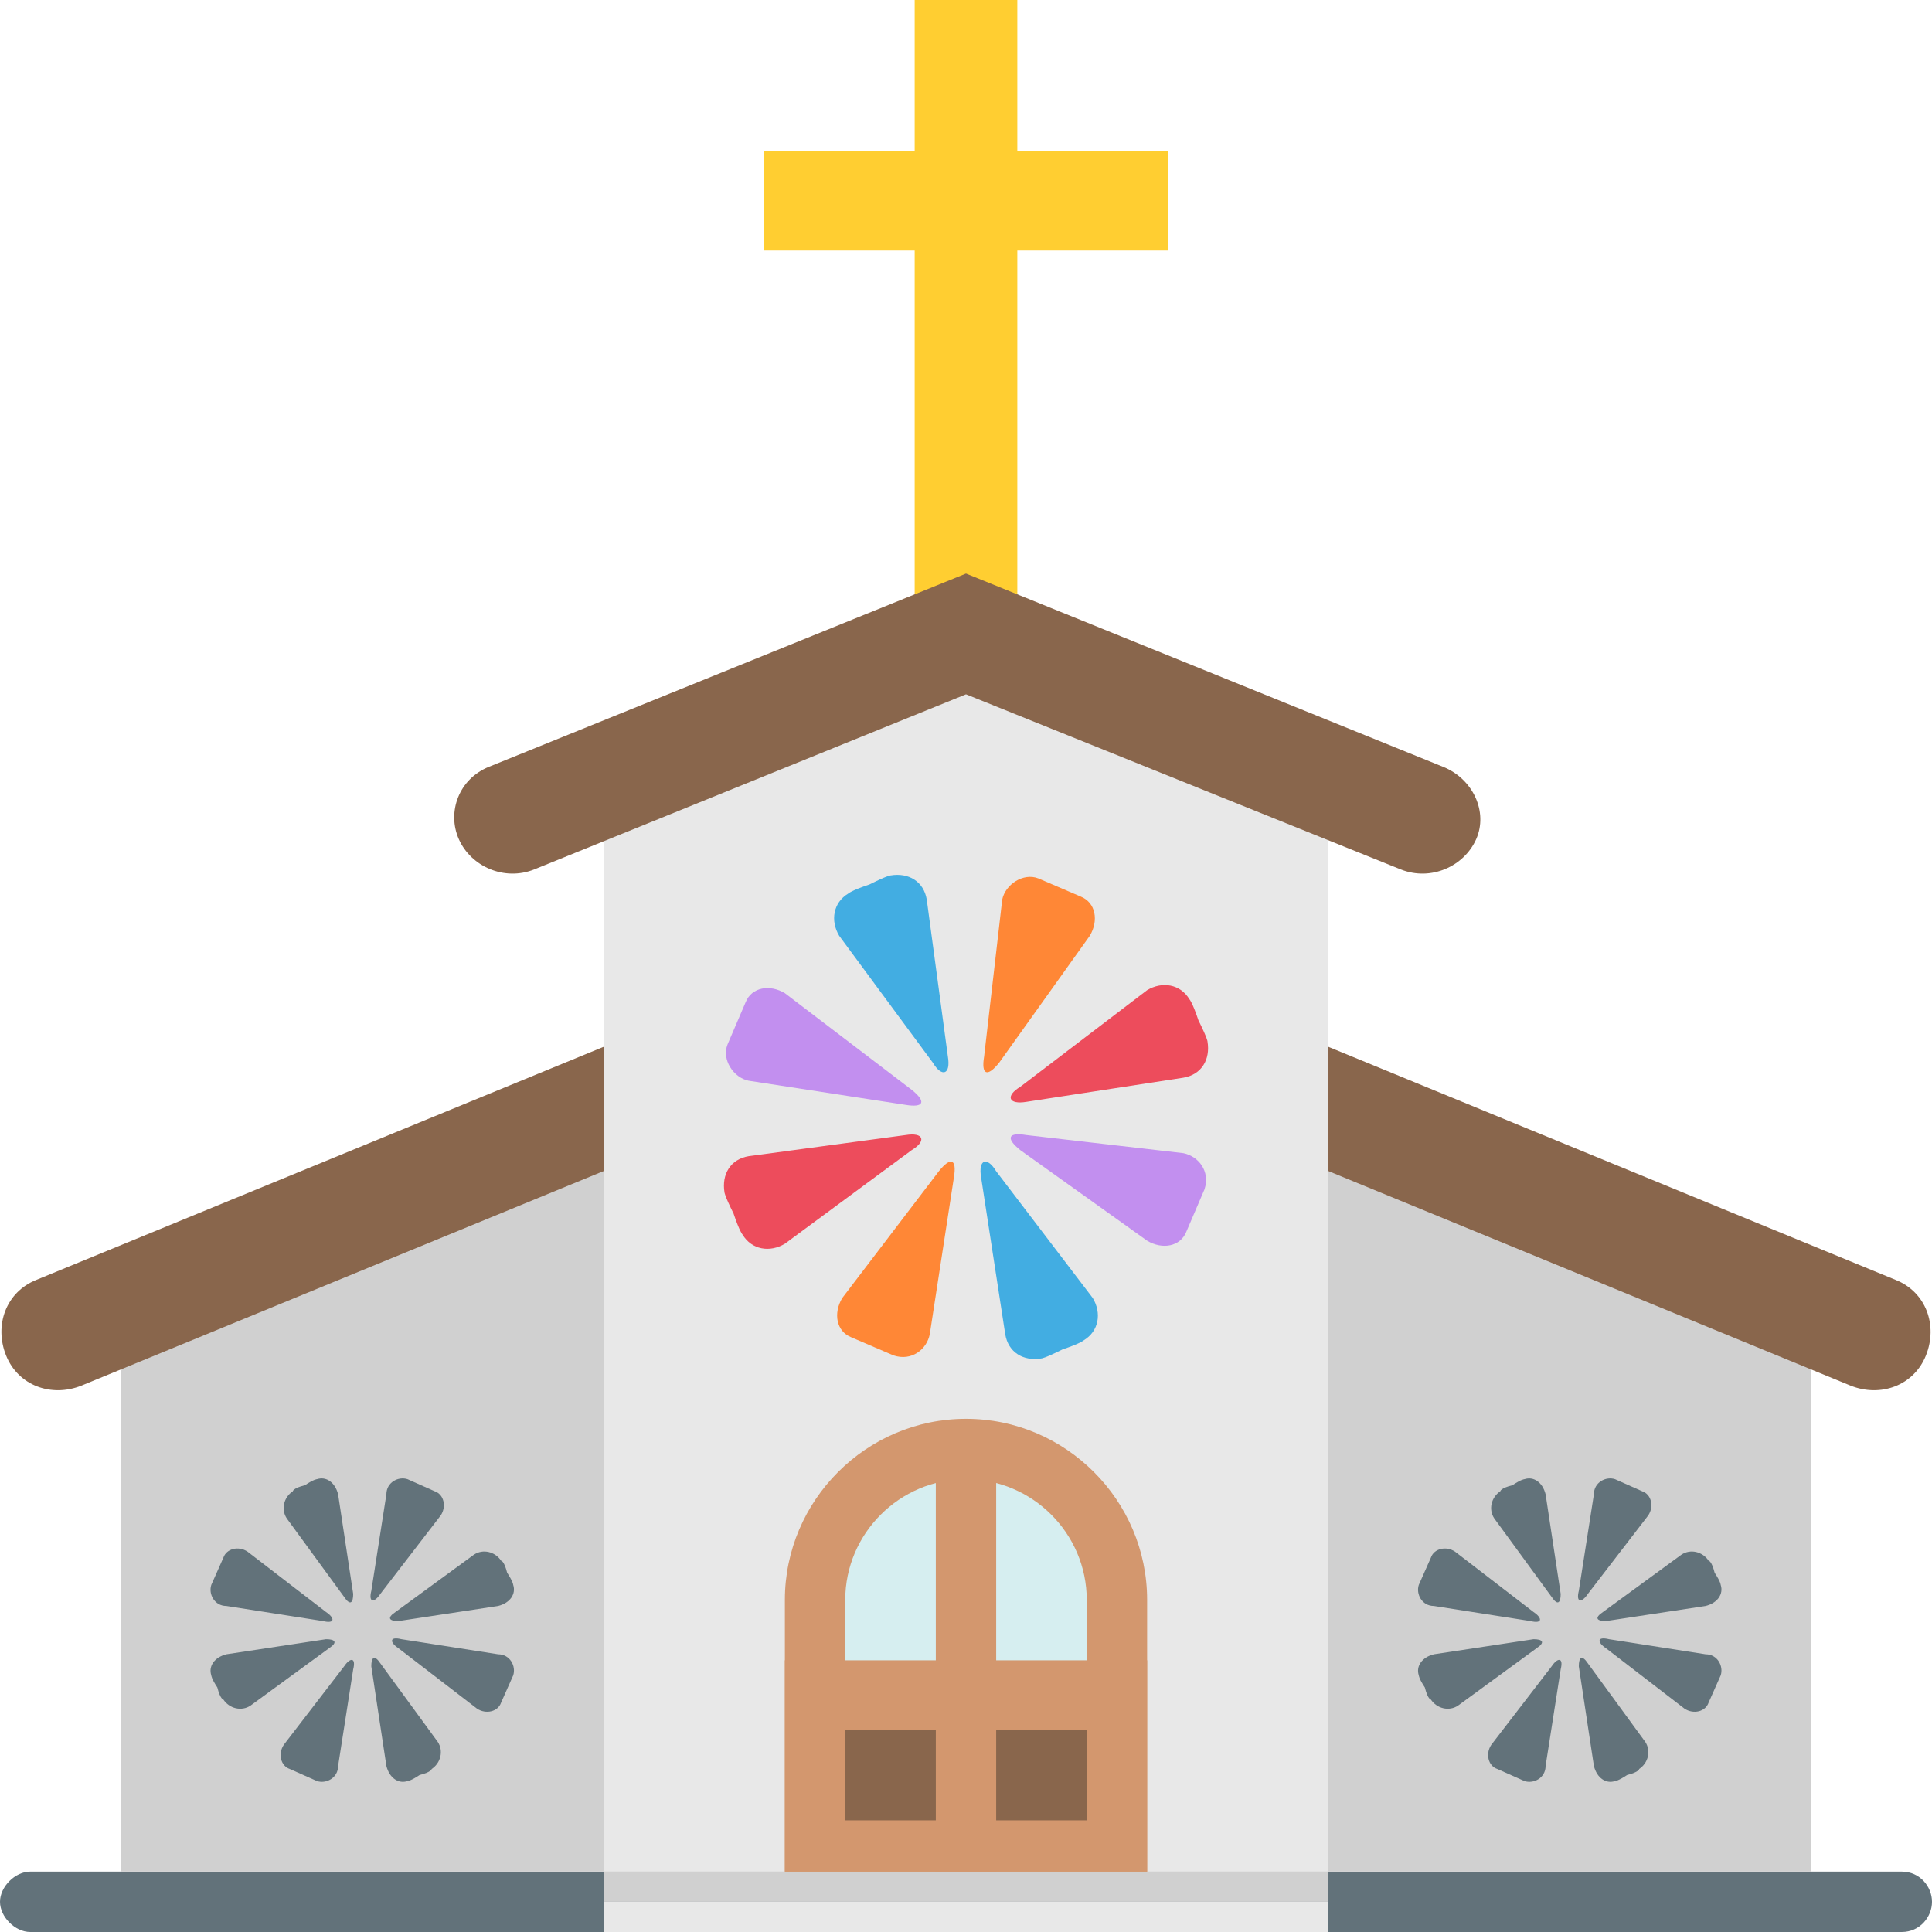
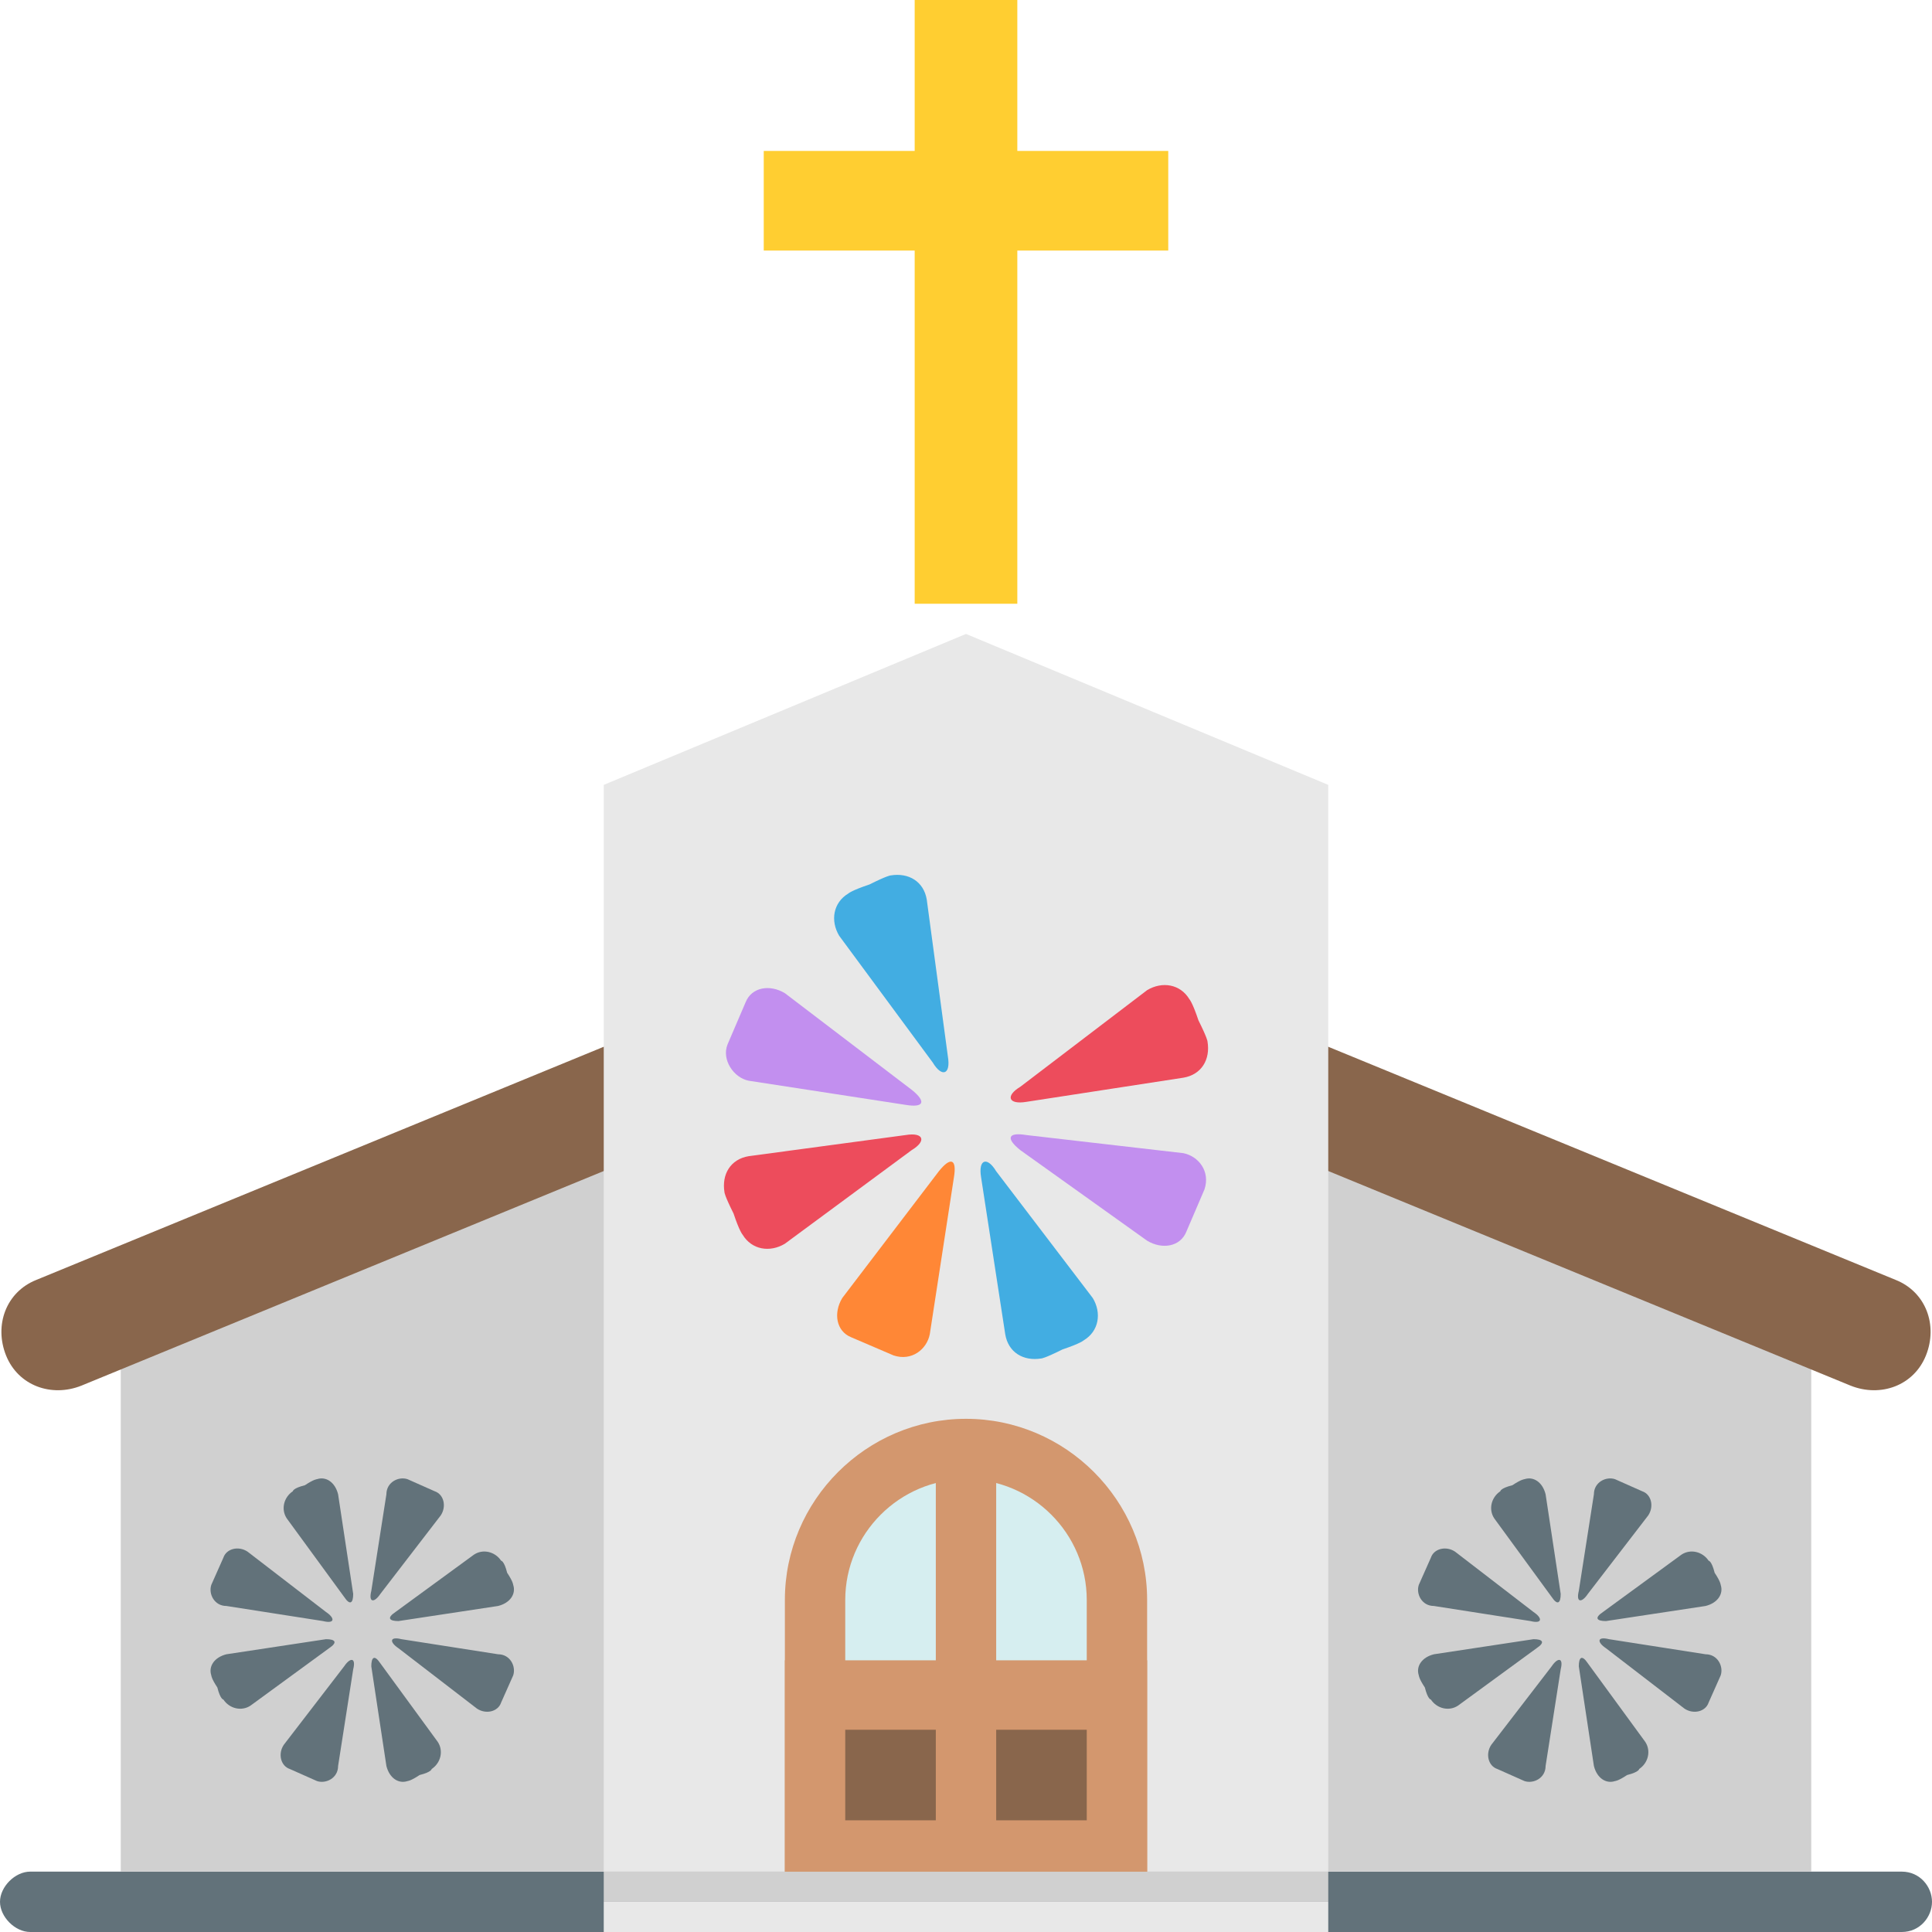
<svg xmlns="http://www.w3.org/2000/svg" width="800px" height="800px" viewBox="0 0 64 64" aria-hidden="true" role="img" class="iconify iconify--emojione" preserveAspectRatio="xMidYMid meet">
  <path d="M63 62H1c-.5 0-1 .5-1 1s.5 1 1 1h62c.6 0 1-.5 1-1s-.4-1-1-1" fill="#62727a">

</path>
  <path fill="#d0d0d0" d="M60 62H4V44l28-12l28 12z">

</path>
  <g fill="#89664c">
    <path d="M21.4 34.1L1.2 42.4c-1 .4-1.4 1.5-1 2.5c.4 1 1.5 1.4 2.5 1l20.2-8.3c1-.4 1.4-1.5 1-2.5c-.4-.9-1.6-1.4-2.5-1">

</path>
    <path d="M42.6 34.1l20.2 8.3c1 .4 1.4 1.5 1 2.5c-.4 1-1.5 1.4-2.5 1l-20.2-8.3c-1-.4-1.4-1.5-1-2.5c.4-.9 1.6-1.4 2.5-1">

</path>
  </g>
  <path fill="#e8e8e8" d="M44 62H20V26l12-5l12 5z">

</path>
  <path fill="#ffce31" d="M38.7 5h-5V0h-3.4v5h-5v3.3h5V20h3.4V8.3h5z">

</path>
  <path fill="#e8e8e8" d="M20 63h24v1H20z">

</path>
  <path fill="#d0d0d0" d="M20 62h24v1H20z">

</path>
-   <path d="M47.8 25.4L32 19l-15.8 6.4c-1 .4-1.4 1.5-1 2.4c.4.9 1.5 1.4 2.5 1L32 23l14.4 5.8c1 .4 2.1-.1 2.5-1c.4-.9-.1-2-1.1-2.4" fill="#89664c">
- 
- </path>
  <path d="M30.7 29.8c-.1-.6-.6-.9-1.2-.8c0 0-.1 0-.7.3c-.6.2-.7.3-.7.3c-.5.3-.6.9-.3 1.4l3.1 4.2c.3.5.6.4.5-.2l-.7-5.2" fill="#42ade2">

</path>
  <path d="M26 32.9c-.5-.3-1.1-.2-1.3.3l-.6 1.4c-.2.5.2 1.1.7 1.2l5.2.8c.6.1.7-.1.2-.5L26 32.9" fill="#c28fef">

</path>
  <path d="M24.8 38.3c-.6.1-.9.6-.8 1.2c0 0 0 .1.3.7c.2.6.3.7.3.7c.3.5.9.6 1.4.3l4.2-3.1c.5-.3.4-.6-.2-.5l-5.2.7" fill="#ed4c5c">

</path>
  <path d="M27.9 43c-.3.5-.2 1.1.3 1.3l1.4.6c.6.2 1.1-.2 1.2-.7l.8-5.2c.1-.6-.1-.7-.5-.2L27.9 43" fill="#ff8736">

</path>
  <path d="M33.3 44.2c.1.6.6.9 1.2.8c0 0 .1 0 .7-.3c.6-.2.7-.3.7-.3c.5-.3.6-.9.3-1.4L33 38.8c-.3-.5-.6-.4-.5.2l.8 5.2" fill="#42ade2">

</path>
  <path d="M38 41.1c.5.3 1.1.2 1.3-.3l.6-1.4c.2-.6-.2-1.1-.7-1.2l-5.2-.6c-.6-.1-.7.1-.2.5l4.2 3" fill="#c28fef">

</path>
  <path d="M39.2 35.7c.6-.1.9-.6.8-1.2c0 0 0-.1-.3-.7c-.2-.6-.3-.7-.3-.7c-.3-.5-.9-.6-1.4-.3L33.8 36c-.5.3-.4.6.2.5l5.2-.8" fill="#ed4c5c">
- 
- </path>
-   <path d="M36.1 31c.3-.5.2-1.1-.3-1.3l-1.4-.6c-.5-.2-1.1.2-1.2.7l-.6 5.2c-.1.6.1.7.5.2l3-4.2" fill="#ff8736">

</path>
  <path d="M32 47c-3.3 0-6 2.7-6 6v9h12v-9c0-3.3-2.7-6-6-6" fill="#d3976e">

</path>
  <path d="M28 56h8v-3c0-2.2-1.8-4-4-4s-4 1.8-4 4v3" fill="#d6eef0">

</path>
  <g fill="#62727a">
    <path d="M11.2 49.5c-.1-.4-.4-.6-.7-.5c0 0-.1 0-.4.2c-.4.1-.4.2-.4.2c-.3.2-.4.6-.2.9l1.9 2.6c.2.3.3.2.3-.1l-.5-3.3">

</path>
    <path d="M8.2 51.4c-.3-.2-.7-.1-.8.2l-.4.9c-.1.3.1.7.5.7l3.2.5c.4.1.4-.1.1-.3l-2.6-2">

</path>
    <path d="M7.5 54.8c-.4.1-.6.4-.5.7c0 0 0 .1.2.4c.1.4.2.4.2.4c.2.3.6.4.9.2l2.6-1.9c.3-.2.2-.3-.1-.3l-3.3.5">

</path>
    <path d="M9.4 57.8c-.2.3-.1.7.2.8l.9.4c.3.1.7-.1.7-.5l.5-3.2c.1-.4-.1-.4-.3-.1l-2 2.6">

</path>
    <path d="M12.8 58.5c.1.4.4.6.7.5c0 0 .1 0 .4-.2c.4-.1.4-.2.4-.2c.3-.2.4-.6.2-.9l-1.9-2.6c-.2-.3-.3-.2-.3.1l.5 3.3">

</path>
    <path d="M15.8 56.6c.3.2.7.1.8-.2l.4-.9c.1-.3-.1-.7-.5-.7l-3.2-.5c-.4-.1-.4.1-.1.3l2.6 2">

</path>
    <path d="M16.5 53.2c.4-.1.6-.4.5-.7c0 0 0-.1-.2-.4c-.1-.4-.2-.4-.2-.4c-.2-.3-.6-.4-.9-.2l-2.6 1.9c-.3.2-.2.3.1.3l3.3-.5">

</path>
    <path d="M14.6 50.2c.2-.3.1-.7-.2-.8l-.9-.4c-.3-.1-.7.1-.7.5l-.5 3.2c-.1.4.1.4.3.1l2-2.6">

</path>
    <path d="M51.2 49.5c-.1-.4-.4-.6-.7-.5c0 0-.1 0-.4.2c-.4.1-.4.2-.4.2c-.3.2-.4.6-.2.9l1.9 2.6c.2.3.3.2.3-.1l-.5-3.3">

</path>
    <path d="M48.2 51.4c-.3-.2-.7-.1-.8.2l-.4.9c-.1.3.1.7.5.7l3.2.5c.4.1.4-.1.1-.3l-2.6-2">

</path>
    <path d="M47.5 54.8c-.4.1-.6.4-.5.7c0 0 0 .1.2.4c.1.4.2.4.2.4c.2.3.6.4.9.2l2.6-1.9c.3-.2.2-.3-.1-.3l-3.3.5">

</path>
    <path d="M49.4 57.8c-.2.3-.1.7.2.8l.9.4c.3.1.7-.1.7-.5l.5-3.2c.1-.4-.1-.4-.3-.1l-2 2.6">

</path>
    <path d="M52.8 58.5c.1.4.4.6.7.5c0 0 .1 0 .4-.2c.4-.1.4-.2.4-.2c.3-.2.4-.6.2-.9l-1.9-2.6c-.2-.3-.3-.2-.3.1l.5 3.3">

</path>
    <path d="M55.8 56.6c.3.2.7.1.8-.2l.4-.9c.1-.3-.1-.7-.5-.7l-3.2-.5c-.4-.1-.4.1-.1.3l2.6 2">

</path>
    <path d="M56.5 53.2c.4-.1.6-.4.5-.7c0 0 0-.1-.2-.4c-.1-.4-.2-.4-.2-.4c-.2-.3-.6-.4-.9-.2l-2.6 1.9c-.3.2-.2.3.1.3l3.3-.5">

</path>
    <path d="M54.6 50.2c.2-.3.1-.7-.2-.8l-.9-.4c-.3-.1-.7.1-.7.5l-.5 3.2c-.1.4.1.4.3.1l2-2.6">

</path>
  </g>
  <g fill="#d3976e">
    <path d="M31 48h2v14h-2z">

</path>
    <path d="M26 55h12v7H26z">

</path>
  </g>
  <g fill="#89664c">
-     <path d="M28 57.3h3v3h-3z">
+     <path d="M28 57.3h3v3h-3">

</path>
    <path d="M33 57.3h3v3h-3z">

</path>
  </g>
</svg>